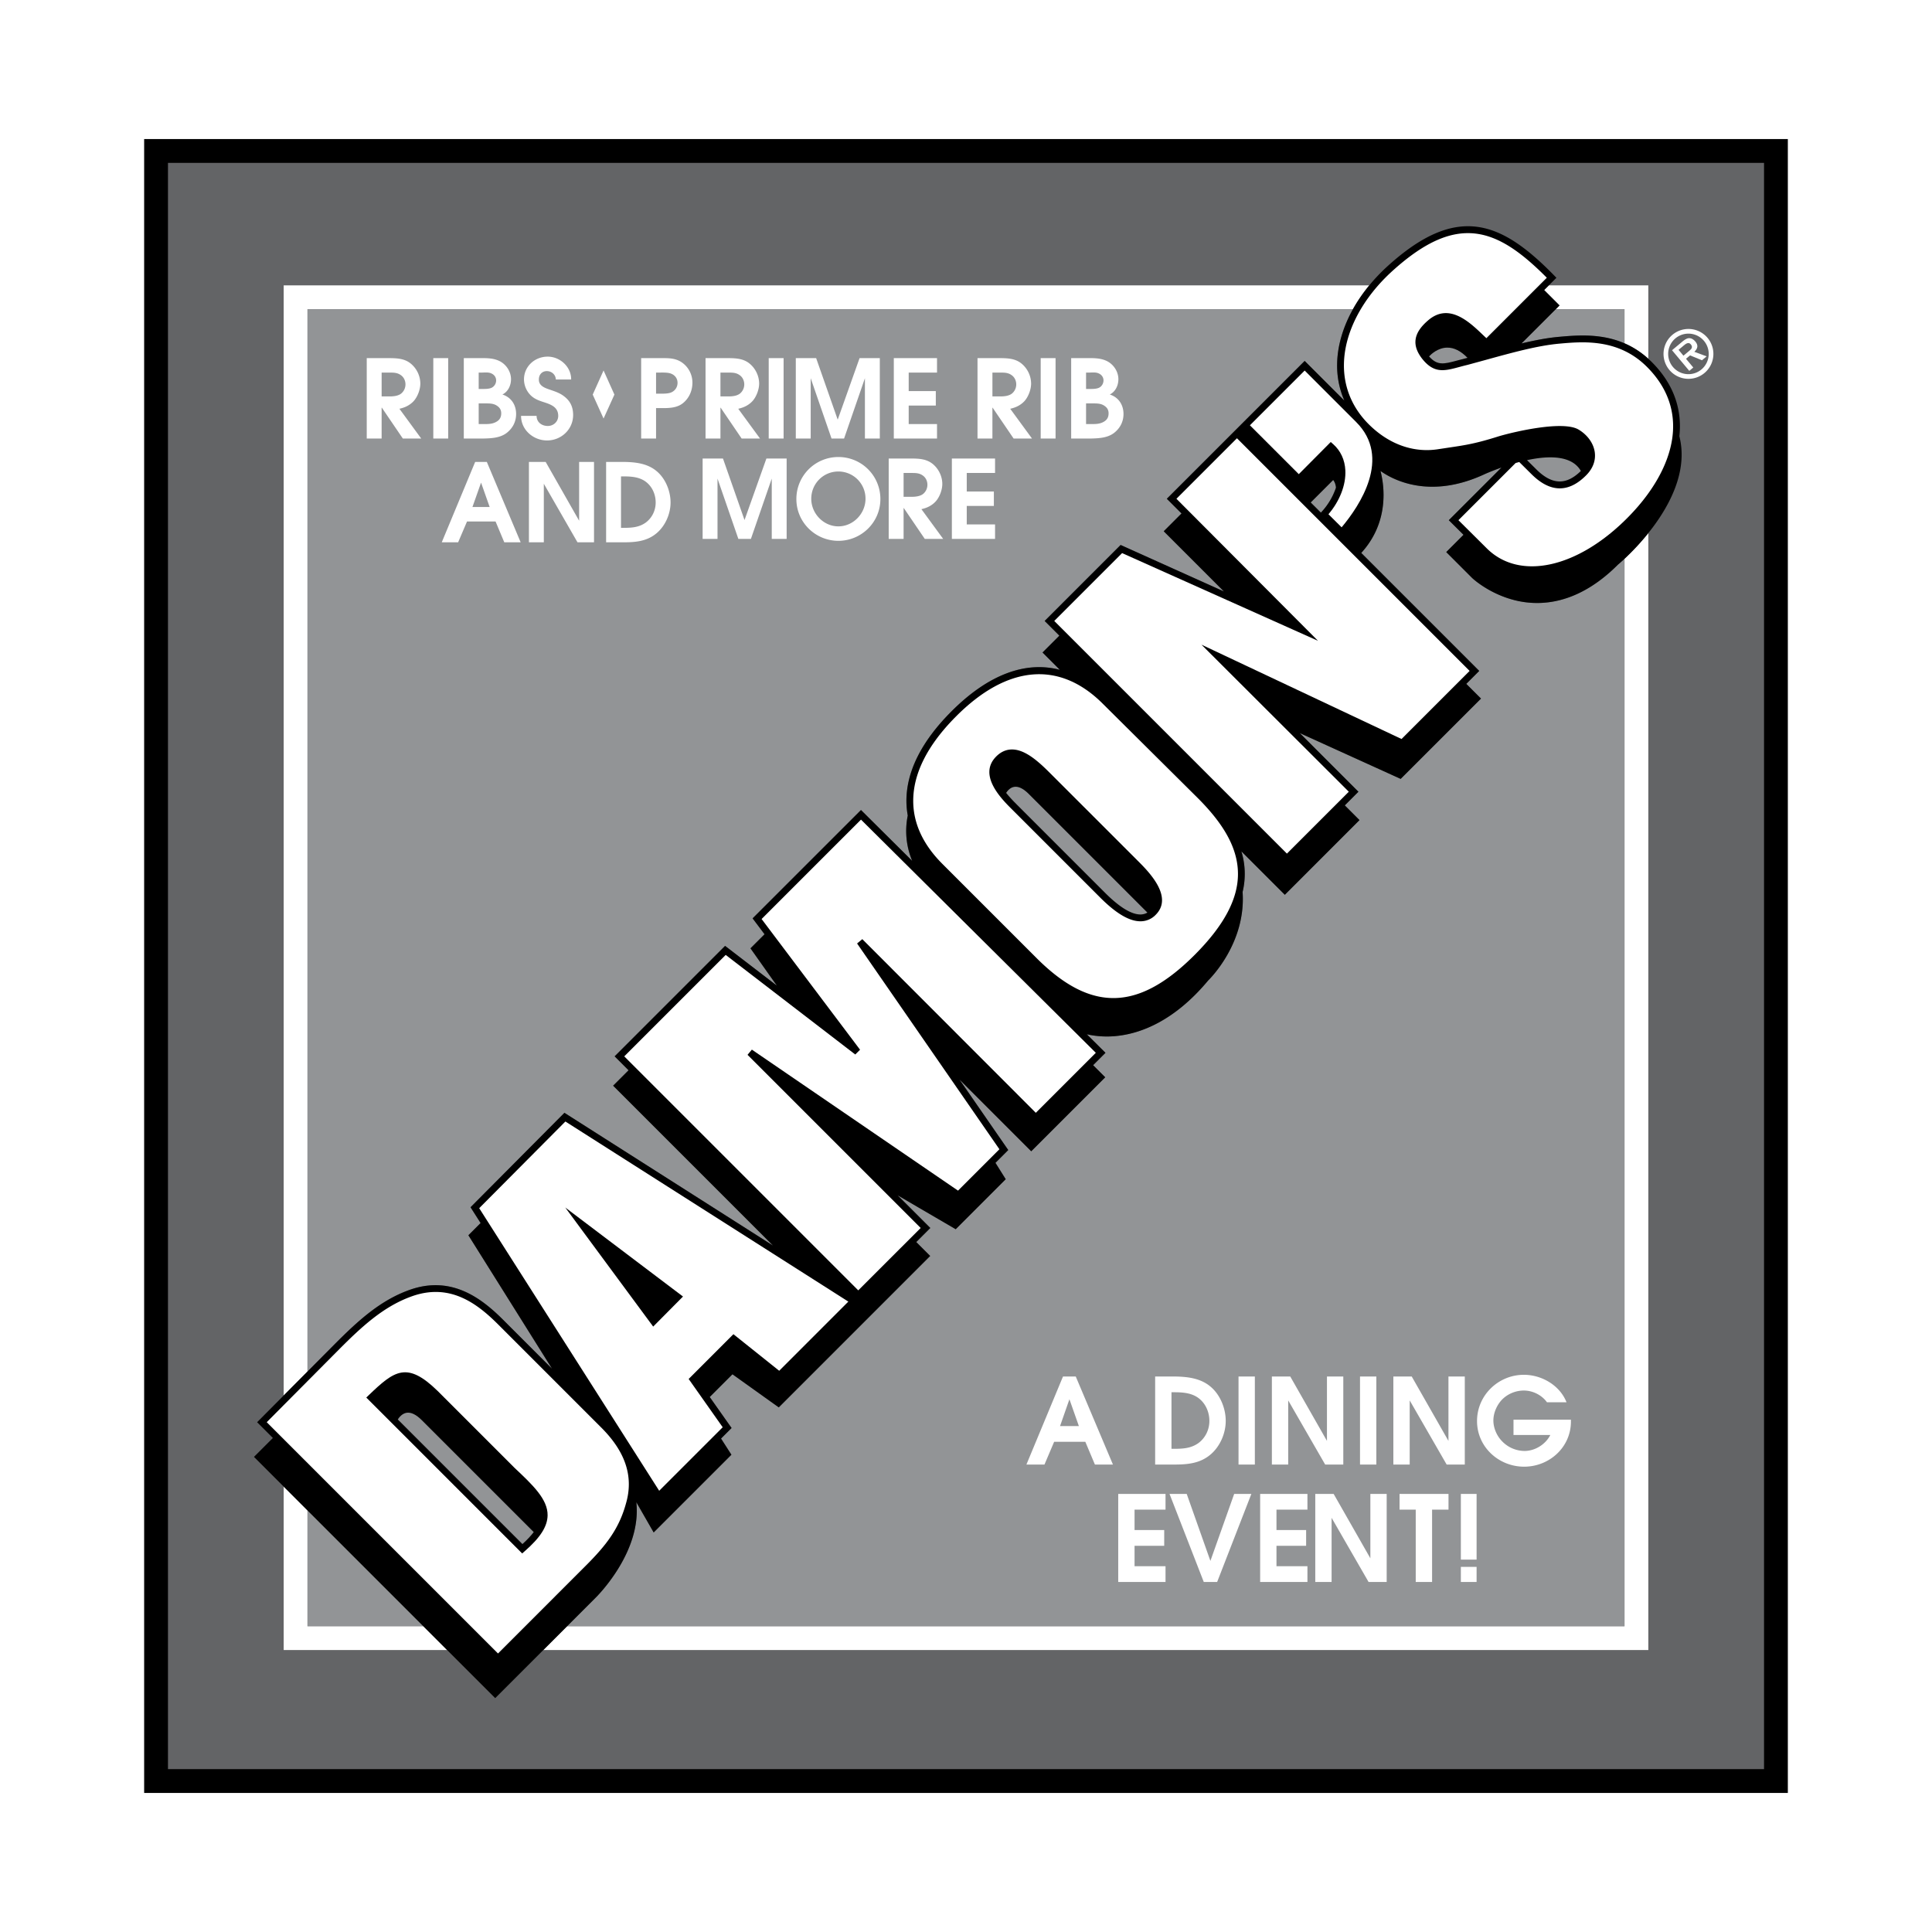
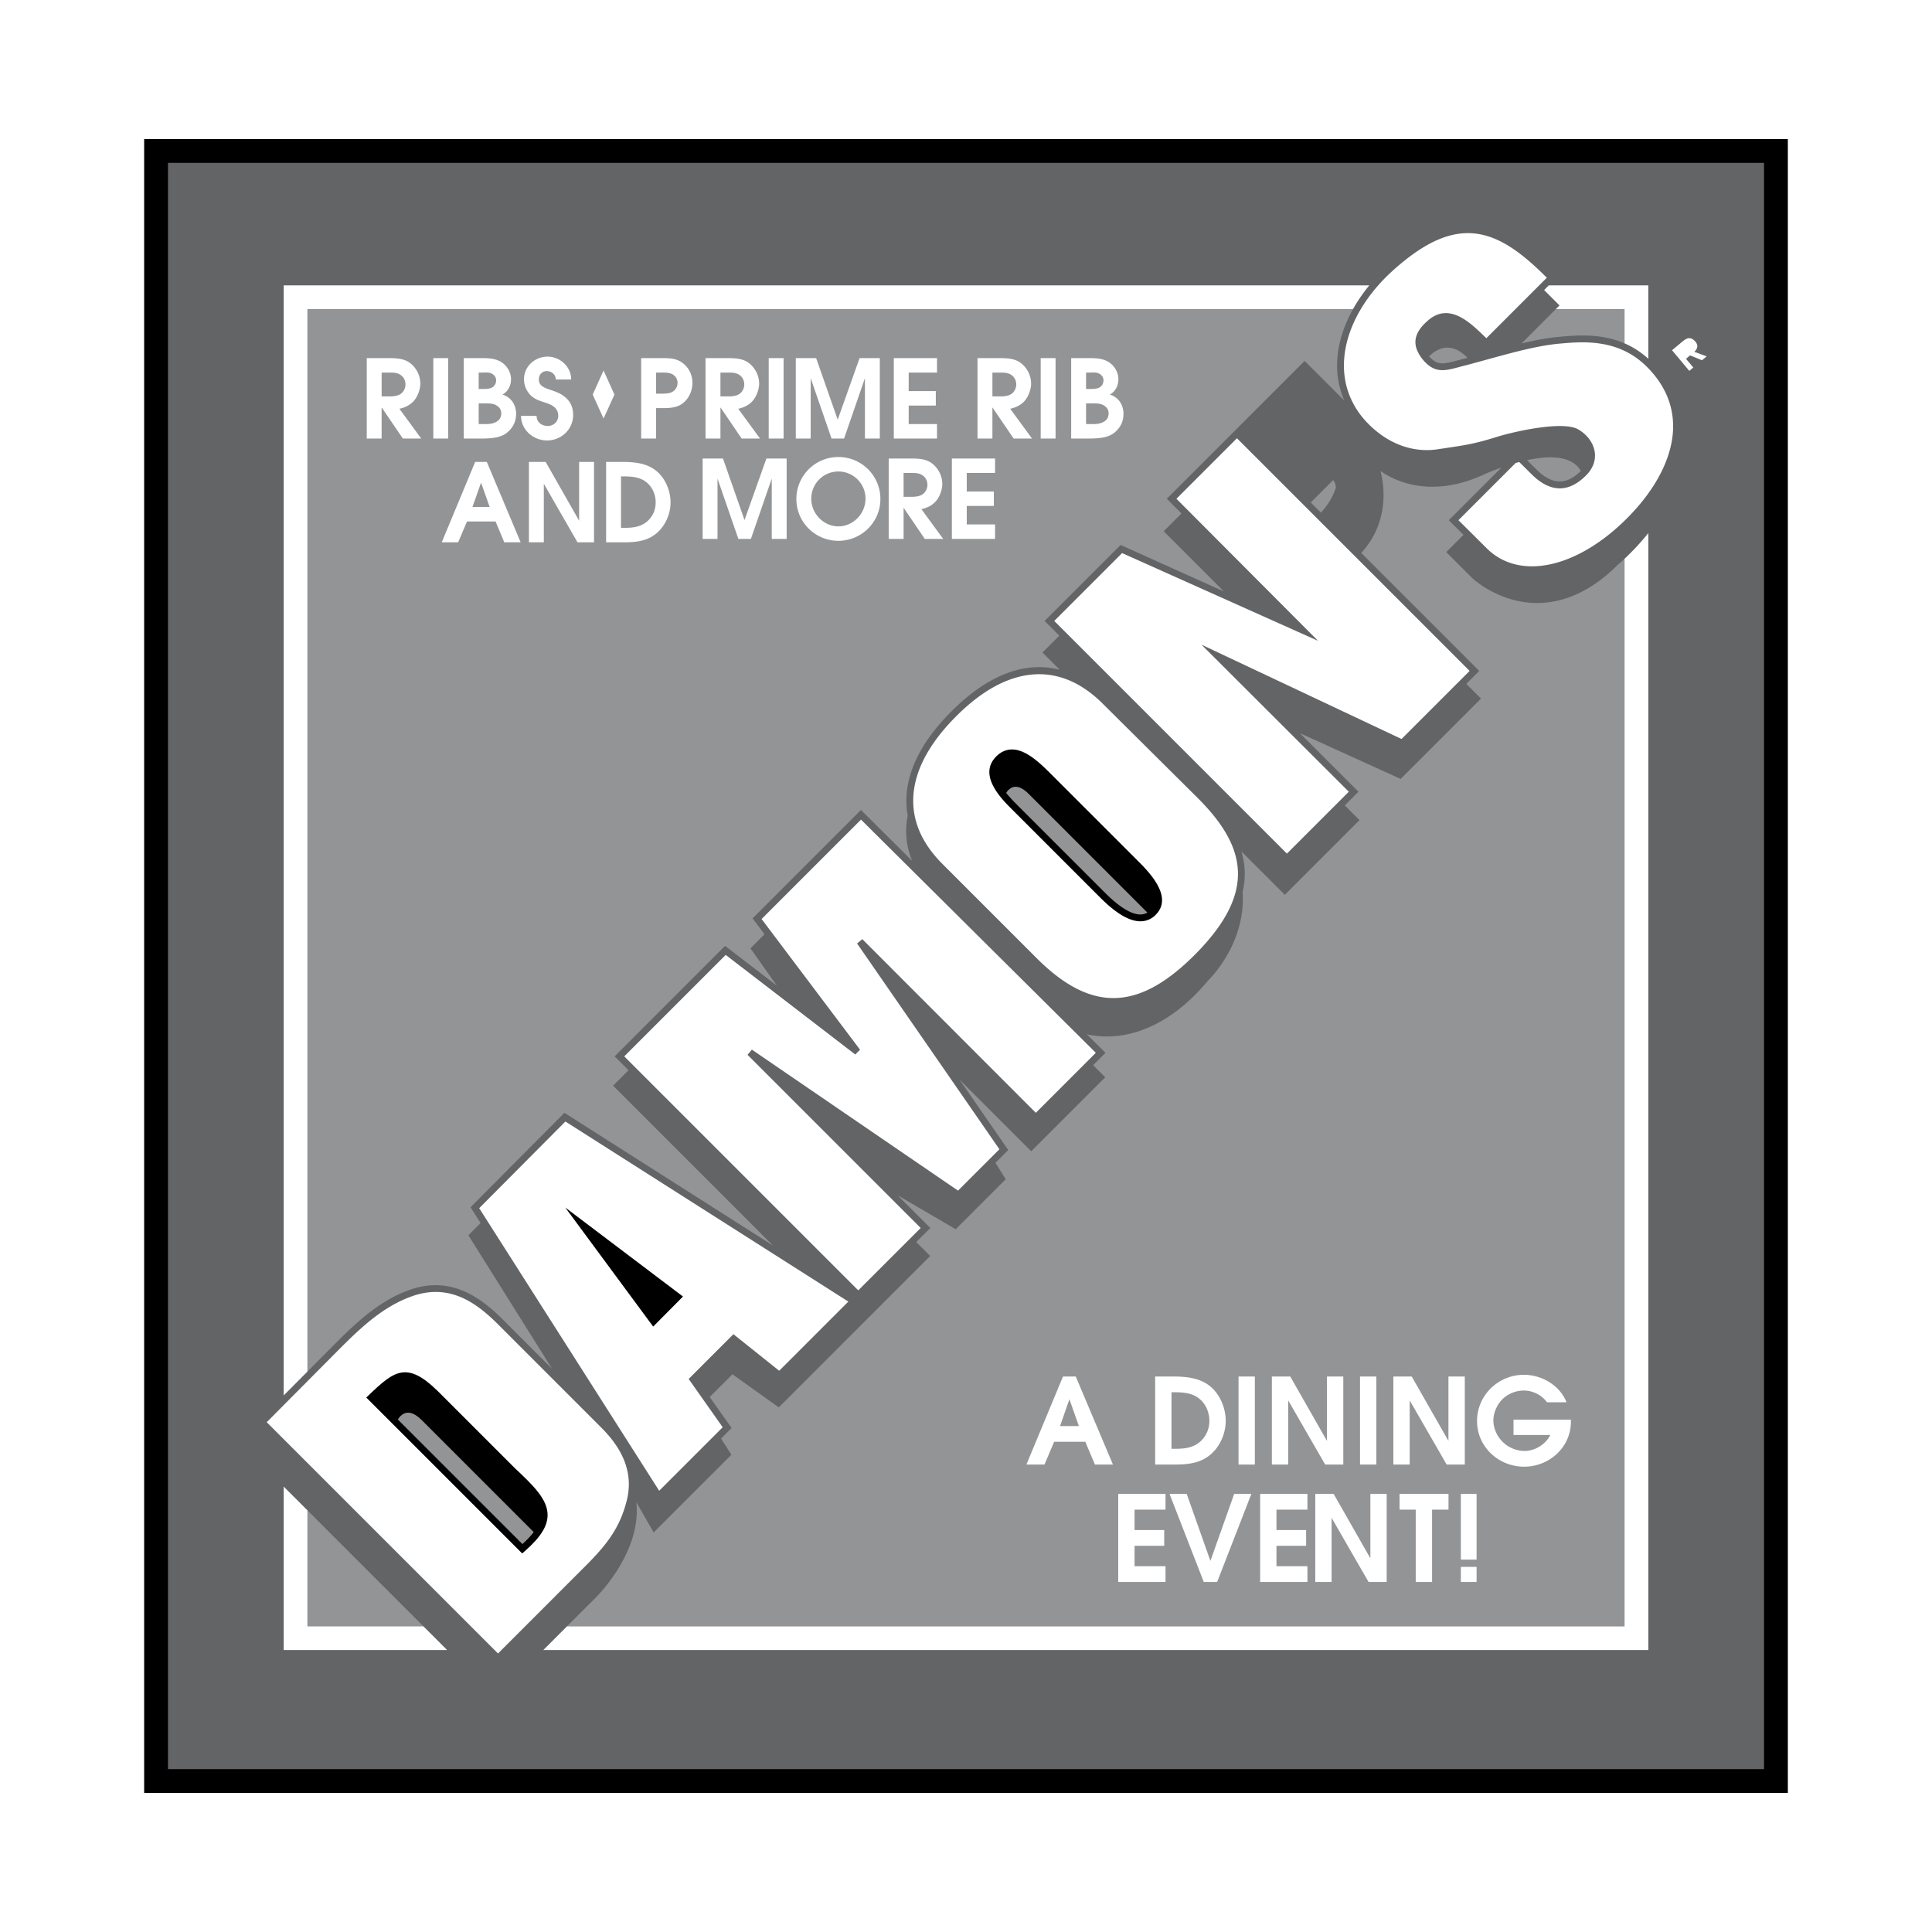
<svg xmlns="http://www.w3.org/2000/svg" width="2500" height="2500" viewBox="0 0 192.756 192.756">
  <g fill-rule="evenodd" clip-rule="evenodd">
    <path fill="#fff" d="M0 0h192.756v192.756H0V0z" />
    <path d="M14.382 13.873v165.01h163.991V13.873H14.382z" />
    <path fill="#636466" d="M175.998 16.25v160.256H16.759V16.25h159.239z" />
    <path d="M155.594 30.474l-.375.375h6.857v3.405c.809.35 1.611.847 2.377 1.541v-7.323h-9.93l-.465.466 1.536 1.536zM164.453 53.188a24.78 24.78 0 0 1-2.377 2.565v106.493H56.583l-2.377 2.377h110.248V53.188h-.001zM30.679 162.246v-11.553l-2.376-2.377v16.307h16.306l-2.376-2.377H30.679zM30.679 30.849h104.307c.453-.813 1-1.61 1.629-2.377H28.303v110.754l2.376-2.391V30.849z" fill="#fff" />
    <path fill="#929496" d="M42.233 162.246l-11.554-11.553v11.553h11.554zM151.244 59.913c-2.635-.626-4.295-2.176-4.367-2.245l-2.586-2.586 1.723-1.723-1.467-1.458 5.256-5.255c-1 .353-1.684.664-1.707.675-5.457 2.533-9.133.546-10.363-.331.357 1.371.939 5.043-1.92 8.178l11.771 11.771-1.291 1.292 1.469 1.467-8.016 8.014-10.062-4.569 5.848 5.849-1.361 1.363 1.467 1.467-7.451 7.453-4.334-4.333a7.68 7.68 0 0 1 .121 4.053c.355 5.116-3.283 8.683-3.432 8.825-3.414 4.1-6.77 5.266-8.984 5.523a9.245 9.245 0 0 1-3.125-.152l1.861 1.848-1.234 1.234 1.209 1.209-7.383 7.383-7.163-7.164 4.87 7.039-1.277 1.277 1.025 1.633-4.989 4.99-5.79-3.379 3.255 3.256-1.402 1.402 1.389 1.389-15.106 15.107-4.622-3.303-2.268 2.268 2.182 3.094-1.052 1.053 1.035 1.611-7.756 7.756-1.731-3.018c.557 5.057-4.067 9.539-4.115 9.584l-2.788 2.787h105.494V55.753c-.367.343-.615.552-.666.594-3.995 3.996-7.735 4.145-10.167 3.566zM30.679 136.836l2.522-2.537c2.479-2.496 4.784-4.646 7.884-5.682 4.02-1.312 6.944.91 9.043 2.992 0 0 2.432 2.434 4.952 4.953l-8.35-13.32 1.219-1.219-1.004-1.576 9.367-9.422 20.81 13.246-15.951-15.951 1.539-1.539-1.389-1.389L72.342 94.37l5.164 3.967-2.632-3.721 1.405-1.405-1.193-1.585 10.812-10.812 5.107 5.073a7.73 7.73 0 0 1-.441-4.52 8.305 8.305 0 0 1-.133-1.437c-.009-2.932 1.486-5.929 4.445-8.909 3.671-3.697 7.398-5.103 10.859-4.195l-1.727-1.728 1.68-1.68-1.467-1.467 7.58-7.581 10.305 4.638-6.004-6.005 1.775-1.775-1.467-1.466 13.754-13.754 3.957 3.957a8.753 8.753 0 0 1-.717-3.722c.043-1.785.598-3.629 1.58-5.395H30.679v105.988zM155.219 30.849l-3.418 3.417c1.33-.316 2.572-.556 3.734-.659 1.768-.157 4.186-.372 6.541.647v-3.405h-6.857z" />
-     <path d="M59.371 159.459c.048-.045 4.672-4.527 4.115-9.584l1.731 3.018 7.756-7.756-1.035-1.611 1.052-1.053-2.182-3.094 2.268-2.268 4.622 3.303 15.106-15.107-1.389-1.389 1.402-1.402-3.255-3.256 5.79 3.379 4.989-4.99-1.025-1.633 1.277-1.277-4.87-7.039 7.163 7.164 7.383-7.383-1.209-1.209 1.234-1.234-1.861-1.848a9.219 9.219 0 0 0 3.125.152c2.215-.258 5.57-1.424 8.984-5.523.148-.143 3.787-3.709 3.432-8.825a7.68 7.68 0 0 0-.121-4.053l4.334 4.333 7.451-7.453-1.467-1.467 1.361-1.363-5.848-5.849 10.062 4.569 8.016-8.014-1.469-1.467 1.291-1.292-11.771-11.771c2.859-3.135 2.277-6.808 1.92-8.178 1.23.877 4.906 2.864 10.363.331.023-.011.707-.322 1.707-.675l-5.256 5.255 1.467 1.458-1.723 1.723 2.586 2.586c.072.069 1.732 1.619 4.367 2.245 2.432.579 6.172.43 10.166-3.565.309-.255 7.75-6.529 6.139-12.824.037-.343.059-.683.057-1.022-.008-2.391-.963-4.546-2.836-6.407-3.059-3.037-6.775-2.706-9.234-2.487-1.162.103-2.404.343-3.734.659l3.793-3.792-1.535-1.535 1.225-1.224-.234-.241c-5.238-5.35-9.623-7.225-16.545-.979-3.16 2.852-5.018 6.405-5.098 9.749a8.753 8.753 0 0 0 .717 3.722l-3.957-3.957-13.754 13.754 1.467 1.466-1.775 1.775 6.004 6.005-10.305-4.638-7.58 7.581 1.467 1.467-1.68 1.68 1.727 1.728c-3.461-.907-7.188.498-10.859 4.195-2.959 2.98-4.455 5.978-4.445 8.909.002.485.048.964.133 1.437a7.73 7.73 0 0 0 .441 4.52l-5.107-5.073-10.815 10.811 1.193 1.585-1.405 1.405 2.632 3.721-5.164-3.967-11.021 11.022 1.389 1.389-1.539 1.539 15.951 15.951-20.81-13.246-9.367 9.422 1.004 1.576-1.219 1.219 8.35 13.32-4.952-4.953c-2.099-2.082-5.023-4.305-9.043-2.992-3.101 1.035-5.405 3.186-7.884 5.682l-7.549 7.596 1.573 1.572-1.886 1.887 24.068 24.068 9.963-9.963z" />
    <path d="M162.367 51.669c-4.996 5.032-10.766 6.284-14.027 3.044 0 0-2.107-2.096-2.832-2.814l5.703-5.703c.121-.035.242-.067.365-.1l1.229 1.219c1.855 1.841 3.688 1.877 5.445.107.846-.852.936-1.712.863-2.284-.113-.891-.719-1.745-1.623-2.282-1.523-.906-6.242.172-7.932.665-2.316.737-3.363.891-4.947 1.126l-1.121.169c-2.463.388-4.92-.49-6.916-2.473-1.684-1.672-2.543-3.775-2.488-6.083.074-3.159 1.852-6.533 4.873-9.261 6.447-5.818 10.412-4.275 15.367.711l-6.029 6.03a71.203 71.203 0 0 1-.344-.325c-1.361-1.303-3.42-3.271-5.508-1.418-1.424 1.232-1.605 2.435-.566 3.783 1.193 1.514 2.24 1.232 3.691.842.266-.071.541-.146.842-.217l1.658-.453c2.873-.792 5.354-1.475 7.525-1.668 2.334-.208 5.861-.522 8.695 2.292 1.74 1.729 2.629 3.724 2.637 5.928.011 2.939-1.609 6.194-4.56 9.165zM123.512 87.172c.01 2.513-1.387 5.144-4.266 8.043-5.639 5.677-10.355 5.806-15.771.429l-9.421-9.421c-1.944-1.931-2.934-4.048-2.941-6.295-.01-2.745 1.419-5.581 4.248-8.428 5.109-5.146 10.305-5.616 14.629-1.324l9.455 9.389c2.766 2.746 4.059 5.164 4.067 7.607zM72.104 142.398l-6.337 6.336-17.957-28.193 8.599-8.648 28.231 17.968-6.899 6.901-4.568-3.649-4.466 4.467 3.397 4.818zM33.683 134.777c2.417-2.434 4.659-4.527 7.616-5.516 3.646-1.191 6.268.762 8.351 2.83l10.463 10.463c2.334 2.389 3.102 4.822 2.344 7.436-.684 2.512-1.958 4.152-3.931 6.137l-8.84 8.842-23.074-23.076 7.071-7.116z" fill="#fff" />
    <path d="M56.398 120.475l8.77 11.879 2.974-2.999-11.744-8.88zM52.335 154.779c1.569-1.369 2.279-2.475 2.299-3.586.03-1.617-1.511-3.064-3.294-4.74l-7.691-7.691c-3.051-2.971-4.306-2.014-6.855.432l-.25.24 15.553 15.553.238-.208z" />
    <path d="M52.123 154.053l-12.435-12.434c.121-.191.422-.592.877-.666.445-.072.957.176 1.52.74l11.165 11.164c-.285.373-.66.772-1.127 1.196z" fill="#929496" />
    <path d="M104.654 77.022c-1.176-1.169-2.438-2.251-3.693-2.247-.584.002-1.113.239-1.574.705-1.846 1.863.553 4.249 1.576 5.267l8.838 8.838c1.582 1.573 2.887 2.336 3.986 2.332a2.089 2.089 0 0 0 1.523-.653c1.795-1.811-.736-4.329-1.816-5.404 0 .001-8.838-8.838-8.84-8.838z" />
    <path d="M110.281 89.104l-8.838-8.838c-.42-.417-.77-.801-1.059-1.158.131-.204.389-.524.779-.596.434-.081.93.156 1.477.703l11.836 11.835a1.386 1.386 0 0 1-.691.187c-.898.004-2.078-.714-3.504-2.133z" fill="#929496" />
    <path fill="#fff" d="M131.496 63.934l-14.123-14.171 6.037-6.038 23.213 23.213-6.791 6.793-19.961-9.413 14.699 14.673-6.174 6.175-23.212-23.214 6.769-6.769 19.543 8.751zM99.711 114.66l-4.129 4.129-20.569-14.068-.432.519 17.274 17.276-6.226 6.224-23.347-23.347 10.121-10.121 12.927 9.935.478-.475-9.824-13.043 9.917-9.916 23.429 23.266-5.986 5.986-17.312-17.326-.52.433 14.199 20.528z" />
    <path d="M142.578 35.559c.197-.212.875-.86 1.795-.876.689-.013 1.375.332 2.039 1.018 0 0-.467.117-1.018.265-1.333.359-1.986.534-2.816-.407z" fill="#929496" />
-     <path d="M133.854 52.611l-1.314-1.305c1.125-1.316 1.756-2.929 1.686-4.379-.053-1.055-.473-1.959-1.217-2.616l-.24-.212-3.188 3.208-4.877-4.876 5.463-5.461 5.129 5.129c3.579 3.554.374 8.348-1.442 10.512z" fill="#fff" />
    <path d="M133.012 47.894c.105.132.248.385.273.765a6.742 6.742 0 0 1-1.457 2.435l-.043.046-1.01-1.009 2.237-2.237zM157.723 46.987c-1.465 1.445-2.879 1.397-4.439-.153l-.932-.924c2.138-.462 4.462-.507 5.371 1.077z" fill="#929496" />
    <path d="M36.59 43.751h1.485v-3.077h.022l2.093 3.077h1.833l-2.172-2.968c.545-.12 1.034-.347 1.424-.768.391-.433.662-1.16.662-1.746a2.62 2.62 0 0 0-.932-1.975c-.608-.51-1.327-.554-2.09-.564H36.59v8.021zM43.231 35.73h1.485v8.021h-1.485V35.73zM46.273 43.751h2.009c.775-.021 1.594-.065 2.235-.532.618-.466.976-1.129.976-1.914 0-.915-.488-1.664-1.367-1.946.564-.282.858-.899.858-1.527 0-.747-.467-1.462-1.128-1.799-.671-.337-1.406-.304-2.13-.304h-1.453v8.022zM53.536 41.491c0 .64.521 1.008 1.117 1.008.564 0 1.041-.422 1.041-1.008 0-.878-.737-1.138-1.399-1.355-.532-.173-.987-.325-1.389-.737a2.279 2.279 0 0 1-.628-1.539c0-1.312 1.084-2.278 2.364-2.278 1.237 0 2.354 1.02 2.342 2.278h-1.528c-.021-.499-.434-.835-.9-.835-.488 0-.803.369-.792.846-.011.586.532.813 1.009.976.564.195 1.107.358 1.562.738.575.455.846 1.04.846 1.82 0 1.432-1.182 2.539-2.603 2.539-1.366 0-2.592-1.052-2.592-2.451h1.55v-.002zM65.455 43.751v-3.034h.292c.79 0 1.721.044 2.382-.488.629-.5.954-1.26.954-2.055a2.45 2.45 0 0 0-1.062-2.021c-.672-.456-1.397-.423-2.166-.423h-1.886v8.021h1.486zM70.393 43.751h1.486v-3.077h.021l2.093 3.077h1.834l-2.172-2.968c.545-.12 1.033-.347 1.423-.768.391-.433.662-1.16.662-1.746 0-.749-.358-1.497-.933-1.975-.607-.51-1.327-.554-2.09-.564h-2.325v8.021h.001zM76.695 35.73h1.485v8.021h-1.485V35.73zM79.397 35.73h2.03l2.151 6.139 2.182-6.139h2.019v8.021h-1.486v-6.018l-2.079 6.018h-1.252l-2.079-6.018v6.018h-1.486V35.73zM89.175 35.73h4.311v1.443h-2.825v1.846h2.705v1.443h-2.705v1.846h2.825v1.443h-4.311V35.73zM97.527 43.751h1.486v-3.077h.021l2.094 3.077h1.834l-2.172-2.968c.545-.12 1.033-.347 1.424-.768.389-.433.66-1.16.66-1.746a2.62 2.62 0 0 0-.932-1.975c-.607-.51-1.328-.554-2.092-.564h-2.324v8.021h.001zM103.83 35.73h1.484v8.021h-1.484V35.73zM106.871 43.751h2.01c.775-.021 1.594-.065 2.234-.532.619-.466.977-1.129.977-1.914 0-.915-.488-1.664-1.367-1.946.564-.282.857-.899.857-1.527 0-.747-.465-1.462-1.127-1.799-.672-.337-1.406-.304-2.131-.304h-1.453v8.022zM44.074 54.107h1.634l.888-2.08h2.846l.871 2.08h1.634l-3.376-8.022h-1.163l-3.334 8.022zM52.771 46.085h1.67l3.339 5.867v-5.867h1.485v8.022h-1.648l-3.36-5.844v5.844h-1.486v-8.022zM60.472 54.107h1.714c1.229 0 2.371-.098 3.339-.922.867-.738 1.377-1.933 1.377-3.051 0-1.14-.499-2.378-1.377-3.116-.946-.803-2.175-.922-3.372-.933h-1.681v8.022zM70.101 45.747h2.03l2.15 6.138 2.183-6.138h2.019v8.021h-1.485V47.75l-2.08 6.018h-1.251l-2.081-6.018v6.018h-1.485v-8.021zM83.646 45.597a4.18 4.18 0 0 0-4.191 4.197c0 2.319 1.9 4.164 4.191 4.164s4.19-1.845 4.19-4.164a4.18 4.18 0 0 0-4.19-4.197zM88.667 53.768h1.485V50.69h.021l2.093 3.077h1.835l-2.172-2.968c.545-.119 1.034-.347 1.423-.769.391-.432.662-1.159.662-1.745 0-.75-.358-1.498-.933-1.976-.607-.509-1.327-.553-2.09-.563h-2.325v8.022h.001zM94.968 45.747h4.309v1.442h-2.824v1.846h2.705v1.444h-2.705v1.845h2.824v1.444h-4.309v-8.021zM60.218 36.961l-1.082 2.408 1.082 2.388 1.083-2.388-1.083-2.408zM102.406 146.119h1.801l.965-2.271h3.111l.957 2.271h1.799l-3.711-8.785h-1.273l-3.649 8.785zM115.25 146.119h1.879c1.344 0 2.592-.105 3.65-1.004.951-.805 1.512-2.117 1.512-3.348 0-1.252-.549-2.613-1.512-3.418-1.035-.875-2.379-1.004-3.686-1.016h-1.844v8.786h.001zM123.568 137.334h1.629v8.785h-1.629v-8.785zM126.895 137.334h1.834l3.662 6.424v-6.424h1.63v8.785h-1.808l-3.688-6.4v6.4h-1.63v-8.785zM135.689 137.334h1.629v8.785h-1.629v-8.785zM139.016 137.334h1.832l3.664 6.424v-6.424h1.631v8.785h-1.809l-3.688-6.4v6.4h-1.63v-8.785zM154.342 139.906c-.523-.729-1.426-1.172-2.307-1.172-.748 0-1.473.275-2.031.766-.605.539-1.01 1.412-1.01 2.225 0 .734.332 1.516.844 2.043a3.13 3.13 0 0 0 2.27.994c1.033 0 2.092-.646 2.566-1.592h-3.672v-1.529h5.729v.191c0 2.57-2.162 4.5-4.67 4.5-2.531 0-4.697-1.967-4.697-4.549 0-2.605 2.154-4.619 4.672-4.619 1.783 0 3.59 1.051 4.256 2.742h-1.95zM111.566 149.047h4.719v1.57h-3.09v2.037h2.959v1.571h-2.959v2.037h3.09v1.57h-4.719v-8.785zM116.684 149.047h1.714l2.364 6.685 2.373-6.685h1.715l-3.414 8.785H120.1l-3.416-8.785zM125.725 149.047h4.718v1.57h-3.089v2.037h2.958v1.571h-2.958v2.037h3.089v1.57h-4.718v-8.785zM131.225 149.047h1.832l3.664 6.424v-6.424h1.629v8.785h-1.809l-3.687-6.398v6.398h-1.629v-8.785zM141.248 150.617h-1.615v-1.57h4.885v1.57h-1.639v7.215h-1.631v-7.215zM145.75 149.047h1.57v6.558h-1.57v-6.558zM145.75 156.326h1.57v1.506h-1.57v-1.506z" fill="#fff" />
    <path fill="#929496" d="M105.762 142.277l.935-2.673.942 2.673h-1.877zM116.879 144.549v-5.645h.119c.855 0 1.76.023 2.498.525.76.525 1.164 1.42 1.164 2.338 0 .859-.381 1.66-1.059 2.184-.76.562-1.605.598-2.521.598h-.201zM38.076 39.55v-2.376h.829c.415 0 .763.011 1.112.271.284.207.437.554.437.901 0 .336-.131.64-.371.868-.295.282-.795.336-1.188.336h-.819zM47.759 42.308V40.25h.648c.367 0 .728-.011 1.066.164.349.196.535.436.535.828 0 .337-.121.599-.394.784-.393.262-.796.283-1.234.283h-.621v-.001zM47.759 38.807v-1.634h.273c.311 0 .688-.055.97.075.292.119.498.379.498.704a.817.817 0 0 1-.454.736c-.281.13-.692.119-1.005.119h-.282zM65.455 39.274v-2.101h.271c.325 0 .78-.022 1.104.065.443.12.768.468.768.958 0 .469-.292.85-.725.991-.357.108-.779.087-1.147.087h-.271zM71.879 39.55v-2.376h.828c.415 0 .764.011 1.112.271.283.207.436.554.436.901 0 .336-.131.64-.371.868-.294.282-.796.336-1.188.336h-.817zM99.014 39.55v-2.376h.828c.414 0 .764.011 1.111.271.283.207.438.554.438.901 0 .336-.131.64-.371.868-.295.282-.797.336-1.189.336h-.817zM108.357 42.308V40.25h.648c.367 0 .727-.011 1.064.164.35.196.535.436.535.828 0 .337-.119.599-.393.784-.393.262-.797.283-1.232.283h-.622v-.001zM108.357 38.807v-1.634h.271c.311 0 .689-.055.971.075.293.119.498.379.498.704 0 .303-.174.606-.455.736s-.691.119-1.004.119h-.281zM47.136 50.584l.859-2.433.859 2.433h-1.718zM61.958 52.664v-5.135h.109c.783 0 1.61.021 2.285.478.695.478 1.065 1.292 1.065 2.128 0 .782-.348 1.509-.969 1.986-.695.511-1.468.543-2.306.543h-.184zM83.646 47.041a2.704 2.704 0 0 1 2.706 2.721c0 1.485-1.232 2.753-2.706 2.753-1.473 0-2.706-1.268-2.706-2.753 0-1.507 1.2-2.721 2.706-2.721zM90.152 49.566v-2.377h.828c.415 0 .764.011 1.112.271.283.206.436.554.436.901 0 .336-.131.64-.371.868-.294.282-.796.337-1.188.337h-.817z" />
-     <path d="M170.055 37.215a2.487 2.487 0 1 0-3.194-3.814 2.487 2.487 0 0 0 3.194 3.814z" fill="#fff" />
-     <path d="M169.756 36.858a2.022 2.022 0 1 1-2.6-3.098 2.022 2.022 0 0 1 2.6 3.098z" fill="#636466" />
    <path d="M169.045 35.1c.346-.331.414-.65.1-1.026-.178-.213-.402-.361-.688-.332-.238.037-.465.22-.643.368l-.996.832 1.721 2.06.4-.335-.727-.871.406-.339 1.188.487.465-.389-1.226-.455z" fill="#fff" />
-     <path d="M167.955 35.487l-.486-.584.5-.417c.197-.166.49-.41.721-.132.215.258.102.445-.125.625l-.61.508z" fill="#636466" />
  </g>
</svg>